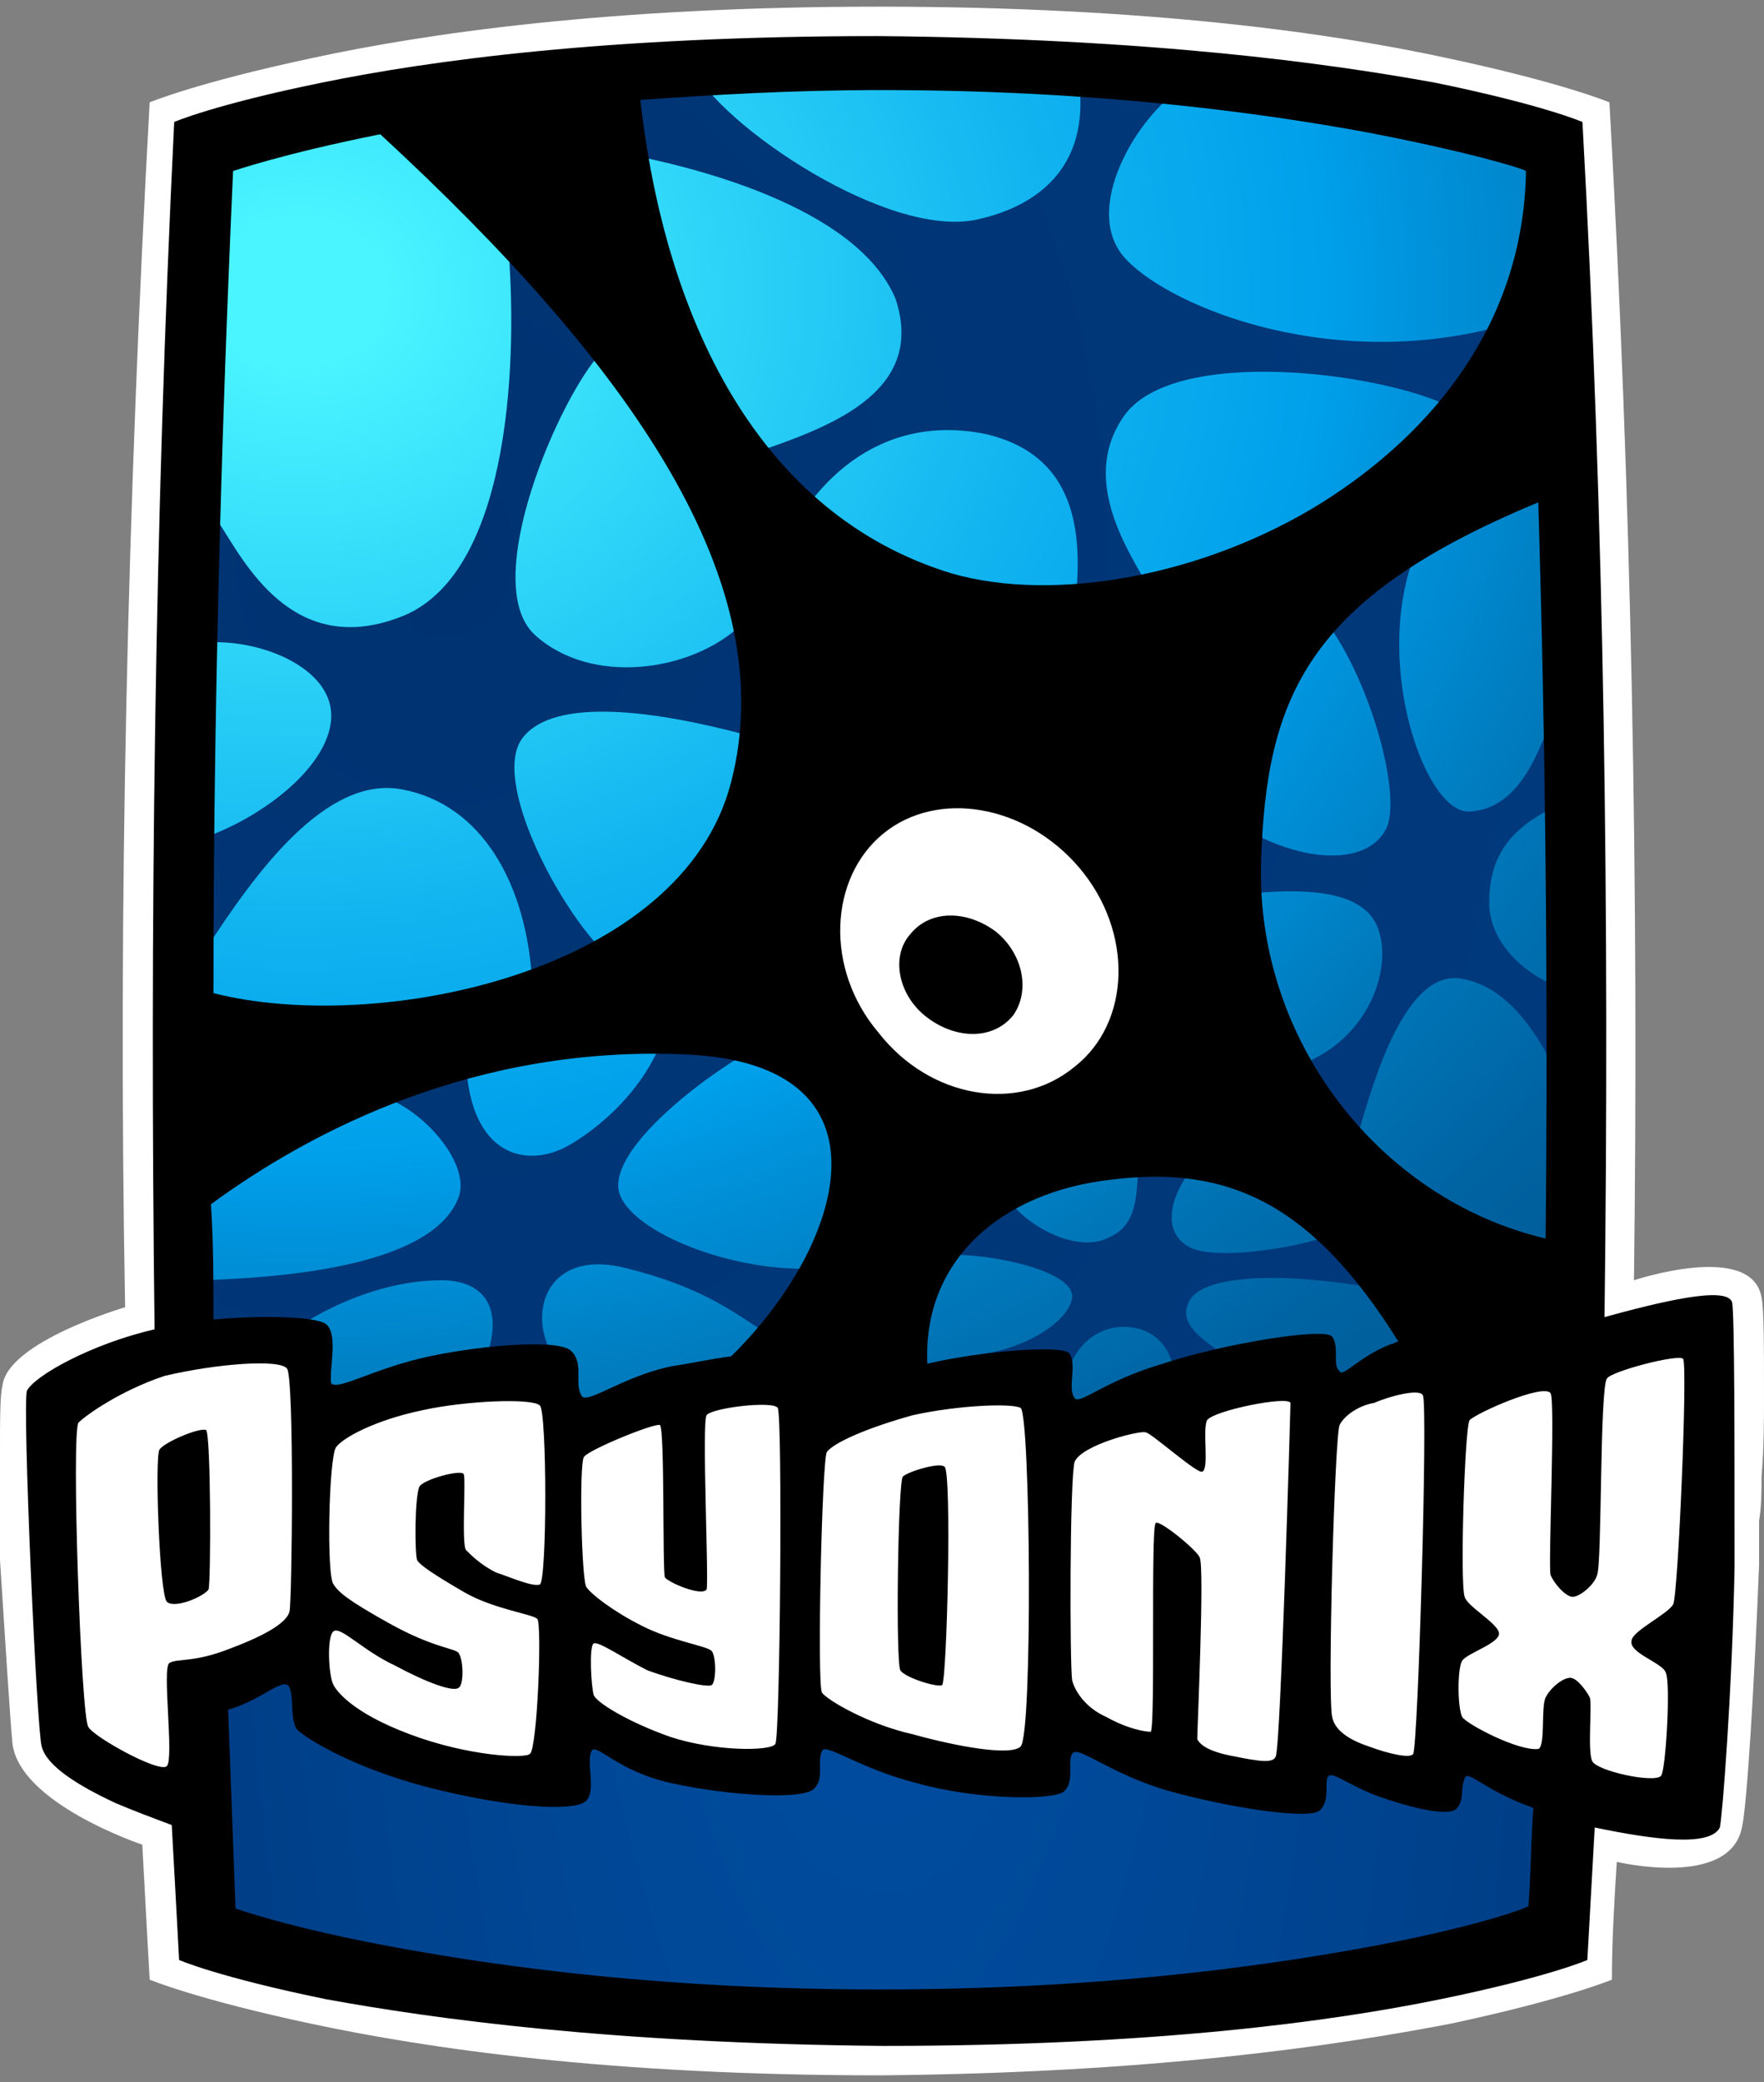
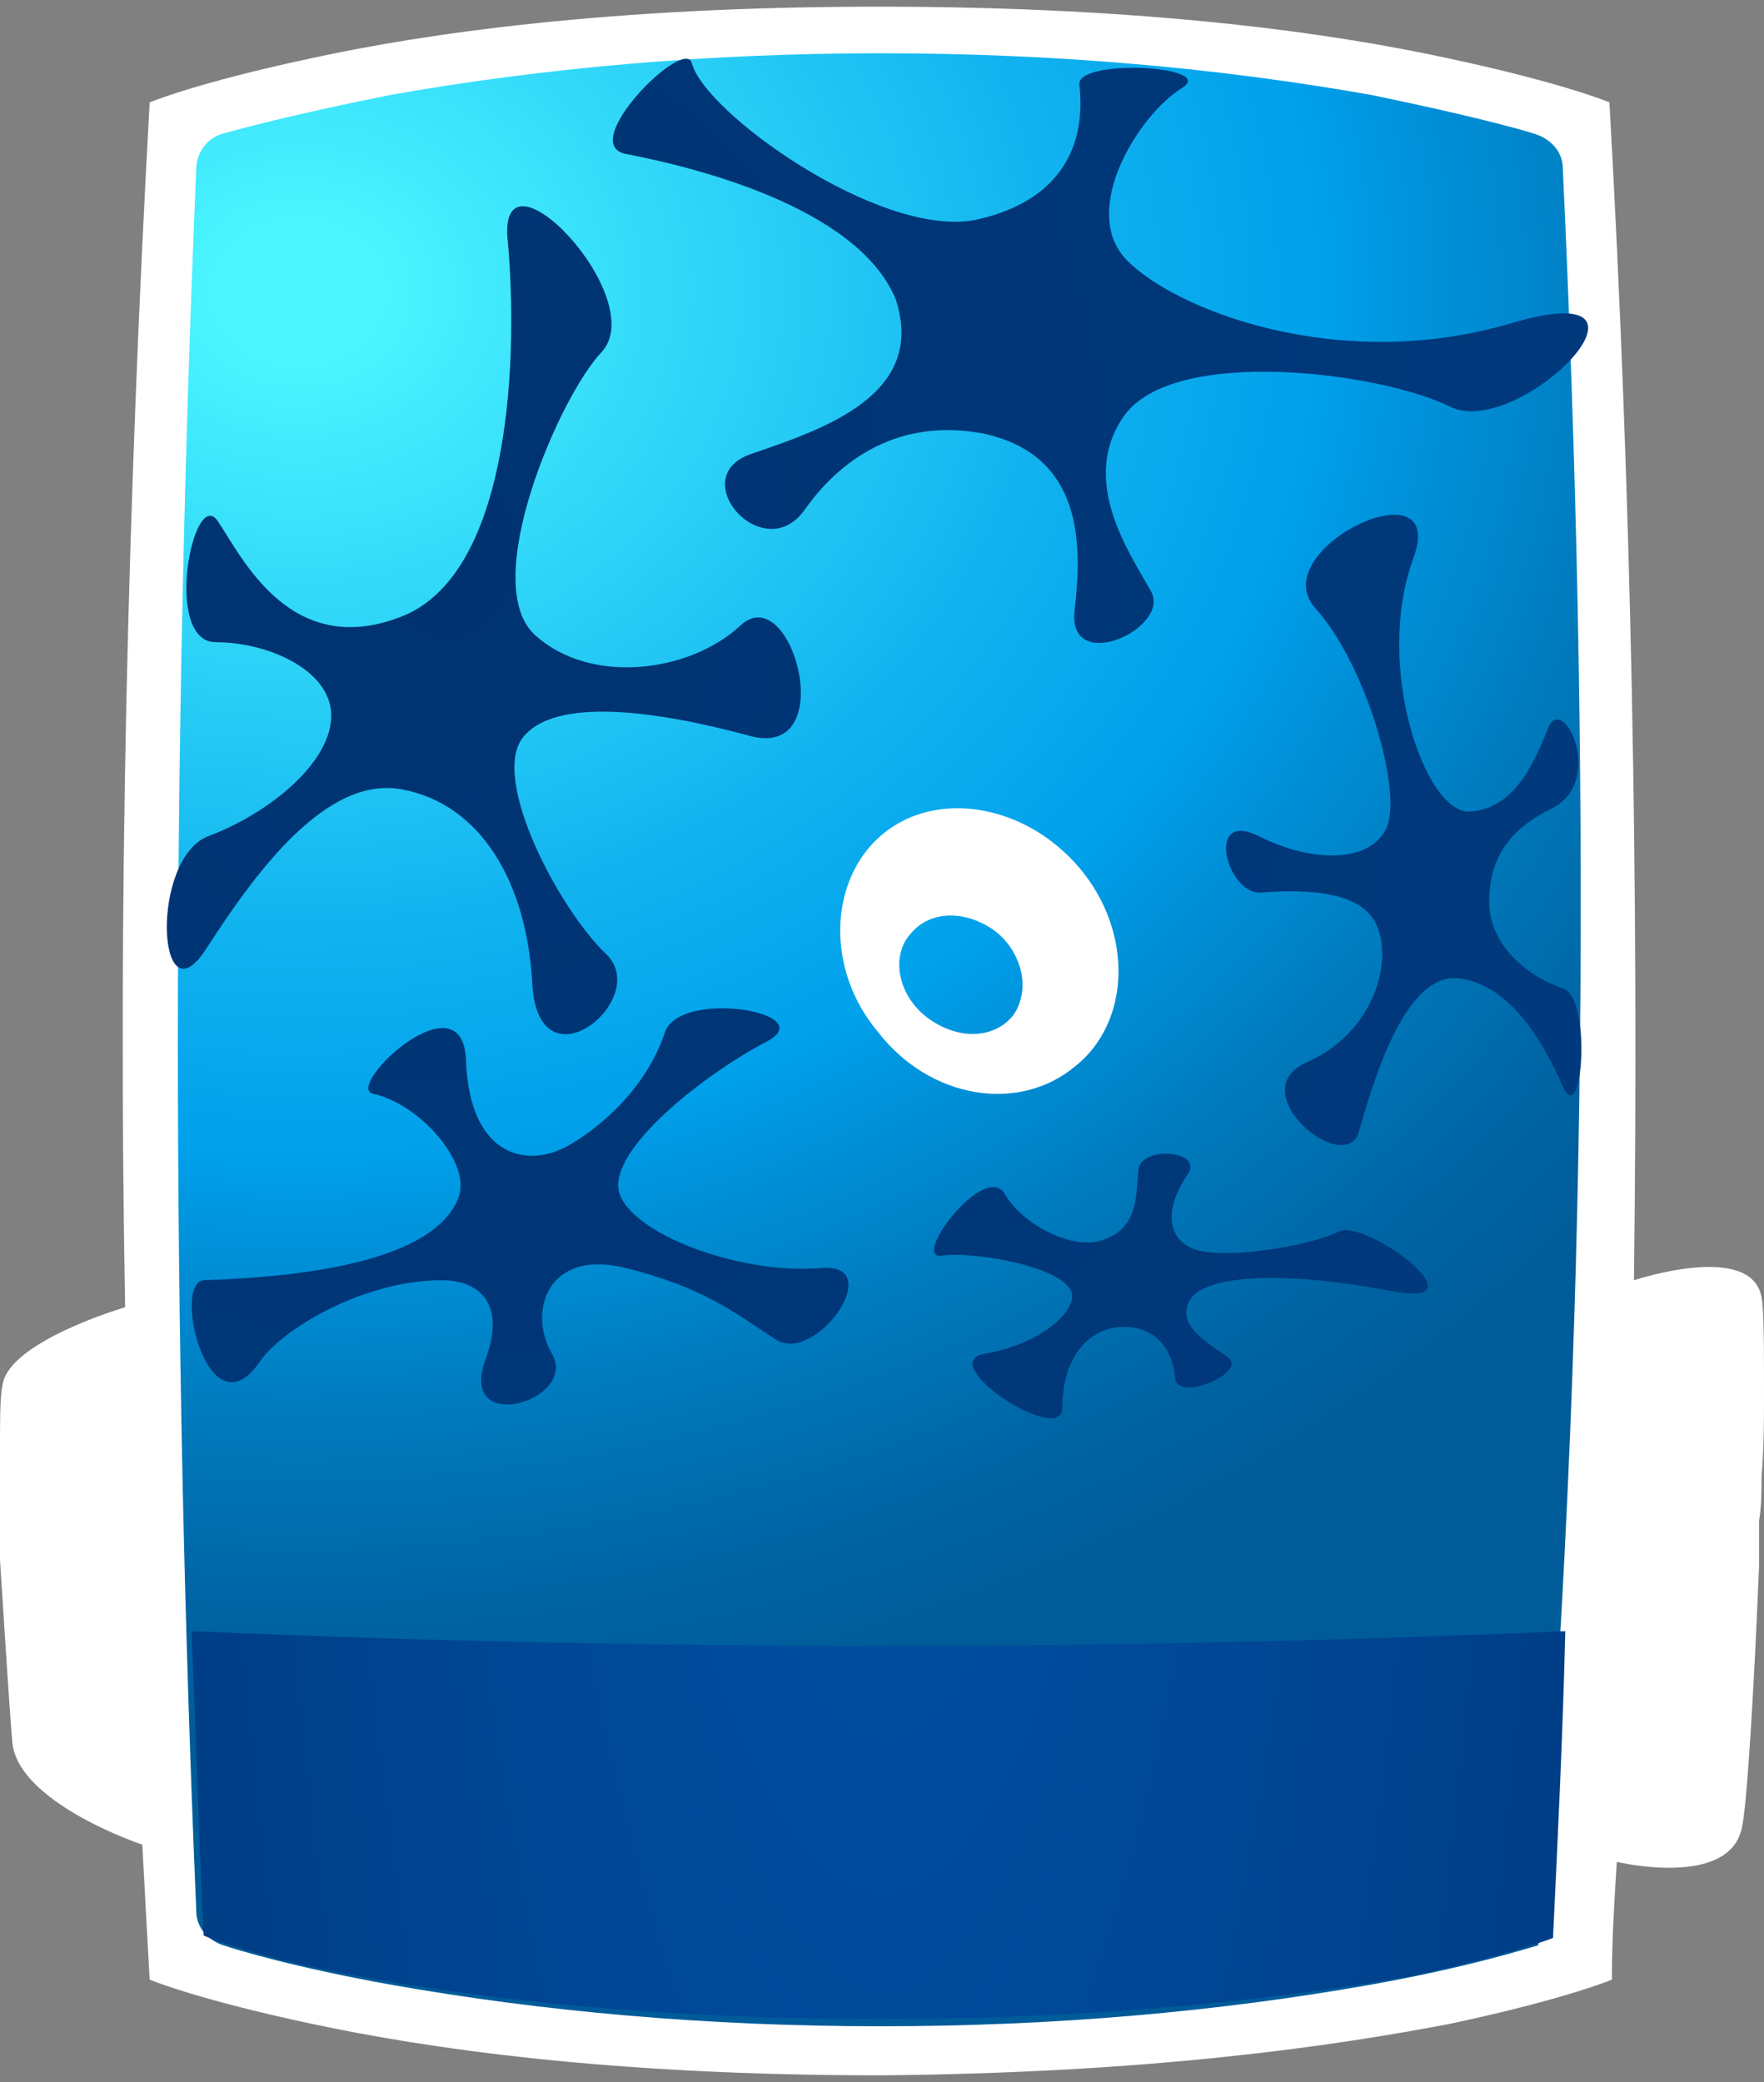
<svg xmlns="http://www.w3.org/2000/svg" width="200" height="236" viewBox="0 0 200 236" fill="none">
  <rect x="0" y="0" width="200" height="236" fill="#808080" stroke="none" />
  <path fill-rule="evenodd" clip-rule="evenodd" d="M16.968 224.398C16.69 219.391 16.412 214.384 16.134 209.099C16.134 209.099 1.947 204.37 1.391 197.416C1.113 194.356 0.556 185.455 0 176.832V164.593C0 160.976 0 158.195 0.278 157.082C0.834 152.075 14.186 148.181 14.186 148.181C13.352 102.562 14.464 56.943 16.968 11.602C16.968 11.602 22.253 9.377 35.327 6.595C48.122 3.814 68.985 0.754 99.583 0.754C130.459 0.754 151.321 3.814 164.117 6.595C177.19 9.377 182.476 11.602 182.476 11.602C184.979 56.108 185.814 100.615 185.257 145.121C185.257 145.121 198.609 140.67 199.722 147.068C200 148.459 200 152.631 200 158.195C200 160.976 200 164.036 199.722 167.374C199.722 169.043 199.722 170.712 199.444 172.381V177.388C198.887 191.296 198.053 204.926 197.496 207.152C196.106 214.106 183.31 211.046 183.31 211.046C183.032 215.497 182.754 219.947 182.754 224.398C182.754 224.398 177.469 226.623 164.395 229.405C151.321 231.908 130.737 234.968 99.861 235.246C68.985 235.246 48.401 232.186 35.327 229.405C22.253 226.623 16.968 224.398 16.968 224.398Z" fill="white" />
-   <path d="M177.19 19.113C177.19 17.166 175.8 15.775 174.131 15.218C172.462 14.662 166.342 12.993 155.494 10.768C138.248 7.708 119.611 6.039 99.861 6.039C80.111 6.039 61.474 7.708 44.228 10.768C33.102 12.993 26.982 14.662 25.035 15.218C23.366 15.775 22.253 17.444 22.253 19.113C19.471 84.481 19.471 150.962 22.253 216.609C22.253 218.556 23.644 219.947 25.313 220.503C26.982 221.06 33.38 223.007 44.228 224.954C61.474 228.014 80.111 229.683 99.861 229.683C119.611 229.683 138.248 228.014 155.494 224.954C166.342 223.007 172.462 221.06 174.409 220.503C176.078 219.947 177.469 218.556 177.469 216.609C180.25 150.962 180.25 84.759 177.19 19.113Z" fill="url(#paint0_radial_1120_179)" />
+   <path d="M177.19 19.113C177.19 17.166 175.8 15.775 174.131 15.218C172.462 14.662 166.342 12.993 155.494 10.768C138.248 7.708 119.611 6.039 99.861 6.039C80.111 6.039 61.474 7.708 44.228 10.768C33.102 12.993 26.982 14.662 25.035 15.218C23.366 15.775 22.253 17.444 22.253 19.113C19.471 84.481 19.471 150.962 22.253 216.609C22.253 218.556 23.644 219.947 25.313 220.503C26.982 221.06 33.38 223.007 44.228 224.954C61.474 228.014 80.111 229.683 99.861 229.683C119.611 229.683 138.248 228.014 155.494 224.954C166.342 223.007 172.462 221.06 174.409 220.503C180.25 150.962 180.25 84.759 177.19 19.113Z" fill="url(#paint0_radial_1120_179)" />
  <path fill-rule="evenodd" clip-rule="evenodd" d="M21.697 184.898C73.713 187.124 125.452 187.124 177.469 184.898C177.19 196.581 176.634 207.986 176.078 219.669C176.078 219.669 171.349 221.616 159.388 224.12C147.427 226.067 128.512 228.848 99.583 228.848C70.932 228.848 51.739 226.067 39.778 223.841C27.816 221.616 23.088 219.391 23.088 219.391C22.531 207.986 22.253 196.581 21.697 184.898Z" fill="url(#paint1_radial_1120_179)" />
  <path fill-rule="evenodd" clip-rule="evenodd" d="M42.281 123.981C47.566 125.093 53.407 131.769 52.017 135.663C48.957 144.008 30.042 144.843 23.088 145.121C19.471 145.399 23.644 162.924 29.485 154.3C31.989 150.684 41.168 145.121 50.069 145.121C54.52 145.121 57.302 147.903 55.077 154.022C51.739 162.924 65.647 158.751 62.587 153.466C59.805 148.737 62.031 141.505 70.932 143.73C79.833 145.956 83.171 148.737 87.9 151.797C92.35 154.857 100.695 143.174 93.185 143.73C83.171 144.565 70.376 139.28 70.097 134.551C69.819 129.544 80.389 121.477 86.787 118.139C93.463 114.801 77.051 112.02 75.382 117.026C72.879 124.537 66.203 128.988 63.978 130.1C59.527 132.325 53.407 130.935 52.851 120.643C52.851 110.072 38.943 123.146 42.281 123.981ZM106.815 142.339C110.431 141.783 121.836 143.73 121.558 147.068C121.279 149.572 116.829 152.631 111.544 153.466C105.98 154.579 120.445 164.036 120.445 159.586C120.445 153.466 123.783 150.406 127.399 150.406C131.015 150.406 132.962 152.91 133.241 156.248C133.519 159.029 141.864 155.413 139.082 153.744C135.744 151.519 133.519 149.85 134.91 147.346C136.579 144.565 145.202 144.008 157.163 146.234C169.124 148.737 154.937 138.167 151.878 139.558C148.818 141.227 137.413 143.174 134.631 141.227C131.85 139.558 132.684 135.942 134.631 133.16C136.579 130.378 129.346 129.822 129.068 132.604C128.79 135.385 129.068 139.001 125.452 140.392C121.836 142.061 115.716 138.723 113.769 135.107C111.266 132.047 103.199 142.896 106.815 142.339ZM142.976 101.171C146.871 100.893 154.103 100.615 156.05 104.787C157.997 108.96 155.772 117.026 148.261 120.364C140.473 123.702 152.712 133.716 154.103 128.153C155.772 122.312 159.388 110.072 165.508 110.907C171.349 111.741 174.965 118.139 177.19 123.146C179.416 128.153 180.528 113.132 177.19 112.02C173.574 110.907 168.846 107.291 168.846 102.284C168.846 97.555 170.793 94.217 175.8 91.713C182.197 88.654 177.19 78.362 175.521 82.534C173.853 86.707 171.627 91.713 166.62 91.992C161.613 92.27 155.772 75.58 160.222 63.341C164.395 52.214 143.254 62.228 149.096 68.904C154.937 75.302 159.11 90.045 157.163 93.939C155.216 97.833 148.818 97.833 142.698 94.773C136.579 91.713 139.082 101.449 142.976 101.171ZM134.075 9.933C129.068 12.993 122.392 23.841 127.677 29.405C132.962 34.968 151.599 42.478 171.349 36.637C191.099 30.796 172.184 49.989 164.395 46.095C156.606 42.2 132.962 39.141 127.399 47.207C122.392 54.44 127.955 62.506 130.459 66.957C132.962 71.129 121.001 76.693 121.836 69.182C122.67 61.95 122.948 51.658 111.544 49.154C102.921 47.486 95.967 51.102 91.238 57.778C86.509 64.454 77.33 53.883 85.396 51.38C93.463 48.598 105.146 44.704 101.53 33.855C97.079 23.285 78.164 18.835 70.932 17.444C65.368 16.331 77.608 4.092 78.442 7.152C79.833 12.715 99.583 26.901 110.431 24.954C115.994 23.841 123.505 20.225 122.392 9.655C121.836 6.595 137.969 7.43 134.075 9.933ZM57.58 27.458C58.693 39.697 58.136 64.454 45.897 69.739C33.102 75.024 27.538 63.341 24.757 59.168C21.975 54.718 18.359 72.798 24.478 72.798C30.598 72.798 37.83 76.136 37.552 81.421C37.274 86.707 30.32 92.27 23.644 94.773C16.968 97.277 17.802 116.192 23.366 107.569C28.929 98.946 36.996 87.819 45.619 89.488C54.52 91.157 59.805 100.058 60.362 111.741C61.196 123.702 73.992 113.132 68.707 108.125C63.421 103.118 55.633 88.376 59.249 83.647C62.865 78.918 74.548 80.587 84.84 83.369C95.41 86.428 89.847 65.566 84.005 70.851C78.442 76.136 67.037 77.805 60.64 71.964C54.242 66.123 63.421 44.982 68.15 39.975C73.992 33.855 56.189 15.218 57.58 27.458Z" fill="url(#paint2_radial_1120_179)" />
-   <path fill-rule="evenodd" clip-rule="evenodd" d="M196.384 147.624C195.827 145.677 188.039 147.624 181.919 149.293C182.476 104.231 181.919 59.168 179.416 13.828C179.416 13.828 174.965 11.88 162.726 9.377C150.487 7.152 130.459 4.37 99.583 4.092C68.707 4.092 48.679 6.874 36.44 9.377C24.2 11.88 19.75 13.828 19.75 13.828C17.524 59.447 16.968 105.065 17.524 150.684C10.292 152.353 3.894 155.969 3.06 157.638C2.503 159.029 4.172 196.303 4.729 197.972C5.285 200.197 8.901 202.423 13.074 204.37C15.021 205.204 17.246 206.039 19.471 206.873C19.75 211.88 20.028 216.887 20.306 222.172C20.306 222.172 24.757 224.12 36.996 226.623C49.235 228.848 69.263 231.63 100.139 231.908C131.015 231.908 151.043 229.127 163.282 226.623C175.521 224.12 179.972 222.172 179.972 222.172C180.25 217.165 180.528 212.159 180.807 207.152C187.483 208.542 193.88 209.377 194.993 207.152C195.271 206.039 196.384 191.853 196.662 177.666C196.662 163.202 196.662 149.015 196.384 147.624ZM151.043 151.519C150.209 150.406 138.526 152.353 131.85 154.579C125.174 156.526 122.392 159.307 121.836 158.473C121.001 157.36 122.114 154.857 121.28 153.466C120.723 152.353 110.987 153.188 105.146 154.579C104.59 142.896 113.491 135.107 126.008 133.716C139.36 132.047 148.818 136.498 158.553 152.075C158.275 152.075 157.997 152.353 157.719 152.353C154.103 153.744 152.156 156.248 151.878 155.413C151.043 154.857 151.878 152.631 151.043 151.519ZM36.996 150.128C36.161 149.293 30.32 149.015 24.2 149.572C24.2 145.121 24.2 140.949 23.922 136.498C35.327 128.153 53.964 118.417 77.886 119.53C102.086 120.643 95.688 141.227 82.893 153.744C80.668 154.022 78.164 154.579 76.217 154.857C70.654 155.969 66.481 159.307 65.925 158.195C65.09 156.804 66.203 154.579 64.812 153.188C63.7 151.797 55.355 152.353 48.679 153.744C42.281 155.135 38.387 157.638 37.552 156.804C37.274 155.413 38.387 151.241 36.996 150.128ZM174.409 56.943C175.243 84.759 175.521 112.576 175.243 140.392C156.328 135.942 142.42 117.861 142.976 97.833C143.533 78.918 148.261 67.791 174.409 56.943ZM154.659 14.94C166.342 17.166 172.74 19.113 173.018 19.391C172.74 36.359 162.726 48.876 149.93 56.943C136.579 65.288 119.611 68.348 107.928 65.01C85.953 58.334 75.382 36.081 72.601 11.324C80.668 10.768 89.569 10.211 99.861 10.211C124.061 10.211 142.42 12.715 154.659 14.94ZM43.115 15.218C71.766 41.644 88.734 66.122 82.893 88.654C77.33 110.351 42.837 117.305 24.2 112.576C24.2 81.421 25.035 50.267 26.426 19.391C26.426 19.391 31.989 17.444 43.115 15.218ZM154.659 220.782C142.42 223.007 124.061 225.51 99.861 225.51C75.382 225.51 57.302 223.007 45.063 220.782C32.823 218.556 26.704 216.331 26.704 216.331C26.426 208.821 26.147 201.31 25.869 193.8C29.764 192.687 32.267 189.905 32.823 191.296C33.38 192.687 32.823 194.634 33.658 196.025C34.77 197.138 40.612 200.754 50.069 202.979C59.527 205.204 65.647 205.204 66.481 204.092C67.594 202.979 66.481 199.919 67.037 198.529C67.594 197.416 69.819 200.754 76.217 202.145C82.615 203.535 91.238 204.092 92.35 202.701C93.463 201.588 92.629 199.641 93.185 198.529C93.463 197.416 97.357 200.476 104.033 202.145C110.987 204.092 119.889 204.092 120.723 202.979C121.836 201.866 121.001 199.641 121.558 198.807C122.114 197.694 125.73 201.032 132.406 202.979C139.36 204.926 148.54 206.317 149.652 205.204C150.765 204.092 150.209 202.423 150.487 201.588C150.765 200.476 152.434 202.145 156.05 203.535C159.944 204.926 164.395 206.039 165.229 204.926C166.064 203.814 165.508 202.979 166.064 201.588C166.342 200.476 168.289 202.979 173.852 204.926C173.574 208.542 173.574 212.437 173.296 216.053C173.018 216.331 166.898 218.556 154.659 220.782Z" fill="black" />
  <path fill-rule="evenodd" clip-rule="evenodd" d="M122.392 98.389C128.512 105.622 128.234 115.914 121.836 120.921C115.438 126.206 105.424 124.537 99.583 117.026C93.463 109.794 94.019 99.502 100.139 94.495C106.259 89.488 116.273 91.157 122.392 98.389ZM103.199 105.9C105.424 103.118 109.597 103.118 112.935 105.622C115.994 108.125 116.829 112.298 114.882 115.079C112.656 117.861 108.484 117.861 105.146 115.357C101.808 112.854 100.974 108.403 103.199 105.9Z" fill="white" />
-   <path fill-rule="evenodd" clip-rule="evenodd" d="M8.901 161.255C8.067 162.367 9.179 194.634 10.014 195.747C10.57 196.86 18.081 201.032 18.915 200.197C19.75 199.363 18.359 189.071 19.193 188.515C20.028 187.958 21.975 188.515 26.147 186.846C30.598 185.177 32.545 183.786 32.823 182.673C33.102 181.839 33.38 156.248 32.545 155.135C31.711 154.022 24.478 154.579 18.637 155.969C13.63 157.638 9.736 160.42 8.901 161.255ZM18.081 164.314C17.524 165.149 18.081 180.726 18.915 181.561C19.75 182.395 23.088 181.004 23.644 180.17C23.922 179.335 23.922 162.645 23.366 162.089C22.531 161.811 18.637 163.48 18.081 164.314ZM38.108 164.036C37.274 165.149 36.996 178.779 37.83 179.613C38.387 180.448 39.221 181.282 44.228 184.064C49.235 186.846 51.739 186.846 52.017 187.402C52.573 188.236 52.573 191.018 52.017 191.296C51.46 191.853 48.401 190.74 44.784 188.793C41.168 187.124 38.665 184.342 37.83 184.898C36.996 185.455 37.274 190.184 37.83 191.018C38.108 191.574 39.777 194.078 46.453 196.581C53.129 199.085 59.527 199.363 60.083 198.807C60.918 198.25 61.474 184.064 60.918 183.508C60.362 182.951 55.911 182.395 52.573 180.448C49.235 178.501 47.566 177.388 47.288 176.832C47.01 175.997 47.01 169.599 47.566 168.487C48.122 167.652 52.295 166.54 52.573 167.096C52.851 167.652 52.295 175.163 52.851 175.719C53.407 176.275 54.52 177.388 56.189 178.223C57.858 178.779 60.362 179.892 61.196 179.613C62.031 179.335 62.031 159.864 61.196 159.307C60.362 158.473 52.851 158.751 47.844 159.864C42.559 160.976 38.943 162.924 38.108 164.036ZM66.203 165.149C65.647 165.983 65.925 179.057 66.481 179.892C67.037 180.726 69.541 182.673 72.879 184.342C76.217 186.011 80.111 186.567 80.668 187.124C81.224 187.68 81.224 190.74 80.668 191.018C80.111 191.296 76.495 190.462 73.435 189.349C70.654 187.958 67.872 186.011 67.316 186.289C66.759 186.567 67.037 191.296 67.316 192.131C67.594 192.965 71.21 195.191 75.939 196.86C80.946 198.529 87.344 198.529 87.9 197.694C88.456 197.138 88.734 160.42 88.178 159.586C87.622 158.751 80.668 159.586 80.111 160.42C79.555 161.255 80.389 179.335 80.111 180.17C79.555 181.004 75.661 179.335 75.382 178.779C75.104 177.944 75.382 162.089 74.826 161.533C74.27 161.255 66.759 164.314 66.203 165.149ZM93.741 164.593C93.185 165.705 92.629 190.74 93.185 191.853C93.741 192.687 98.47 195.469 103.477 196.581C108.484 197.972 114.604 199.085 115.716 197.972C117.107 196.581 116.829 160.42 115.716 159.586C114.604 159.029 108.484 159.307 103.477 160.42C98.47 161.811 94.576 163.48 93.741 164.593ZM102.364 167.374C101.808 167.93 101.53 188.515 102.086 189.349C102.643 190.184 106.259 191.296 106.815 191.018C107.371 190.462 107.928 166.818 107.093 166.261C106.537 165.705 102.921 166.818 102.364 167.374ZM121.836 165.705C121.28 167.652 121.28 188.515 121.558 190.462C121.836 191.574 122.948 193.522 125.452 194.634C127.955 196.025 129.903 196.303 130.459 196.303C131.015 196.025 130.459 173.494 131.015 172.659C131.293 172.103 135.744 175.719 136.022 176.554C136.579 177.666 135.744 196.025 135.744 197.138C136.022 197.694 136.857 198.529 139.917 199.085C142.698 199.641 144.367 199.919 144.645 199.085C145.202 197.972 146.314 159.586 146.314 159.029C146.036 158.195 137.691 159.864 136.857 160.976C136.3 162.089 137.135 166.54 136.3 166.818C135.744 167.096 130.459 162.367 129.903 162.367C129.346 162.089 122.67 163.758 121.836 165.705ZM151.878 161.533C151.321 162.924 150.487 192.409 151.043 194.634C151.321 196.025 152.712 197.138 155.216 197.972C157.441 198.807 159.944 199.363 160.222 198.807C160.779 197.972 161.891 159.586 161.335 158.195C161.057 157.36 157.719 158.195 155.772 159.029C154.103 159.307 152.434 160.42 151.878 161.533ZM166.62 160.976C166.064 161.811 165.508 179.613 166.064 181.004C166.342 182.117 169.958 184.064 169.958 185.177C169.958 186.289 166.342 187.402 165.786 188.236C165.229 189.071 165.229 193.522 165.786 194.634C166.342 195.469 172.184 198.529 174.409 198.25C175.243 197.972 174.687 193.522 175.243 192.409C175.8 191.296 177.19 190.184 178.025 190.184C178.859 190.184 179.972 191.853 180.25 192.409C180.528 193.243 179.972 198.529 180.528 199.641C181.085 200.754 187.483 202.145 188.317 201.31C188.873 200.754 189.43 190.74 188.873 189.627C188.595 188.515 184.701 187.402 184.979 186.011C184.979 184.898 189.152 182.951 189.708 181.839C190.264 180.726 191.377 154.579 190.82 154.022C190.264 153.466 182.754 155.413 182.197 156.248C181.363 157.36 181.641 177.11 181.085 178.501C180.807 179.613 179.138 181.004 178.303 181.004C177.469 181.004 176.078 179.335 175.8 178.501C175.521 177.666 176.356 158.751 175.8 157.917C174.965 156.804 167.455 160.142 166.62 160.976Z" fill="white" />
  <defs>
    <radialGradient id="paint0_radial_1120_179" cx="0" cy="0" r="1" gradientUnits="userSpaceOnUse" gradientTransform="translate(33.528 33.483) scale(195.119 163.007)">
      <stop stop-color="#4AF5FF" />
      <stop offset="0.05" stop-color="#4AF5FF" />
      <stop offset="0.16" stop-color="#3AE2FB" />
      <stop offset="0.45" stop-color="#10B2EF" />
      <stop offset="0.6" stop-color="#00A0EB" />
      <stop offset="0.63" stop-color="#0098E2" />
      <stop offset="0.79" stop-color="#0078BA" />
      <stop offset="0.92" stop-color="#0063A2" />
      <stop offset="1" stop-color="#005C99" />
    </radialGradient>
    <radialGradient id="paint1_radial_1120_179" cx="0" cy="0" r="1" gradientUnits="userSpaceOnUse" gradientTransform="translate(100.164 77.659) scale(110.52 459.274)">
      <stop stop-color="#0055AD" />
      <stop offset="0.21" stop-color="#004DA0" />
      <stop offset="0.7" stop-color="#003F88" />
      <stop offset="1" stop-color="#003A7F" />
    </radialGradient>
    <radialGradient id="paint2_radial_1120_179" cx="0" cy="0" r="1" gradientUnits="userSpaceOnUse" gradientTransform="translate(50.508 62.305) scale(180.63 221.461)">
      <stop stop-color="#003270" />
      <stop offset="0.35" stop-color="#003677" />
      <stop offset="1" stop-color="#003B80" />
    </radialGradient>
  </defs>
</svg>